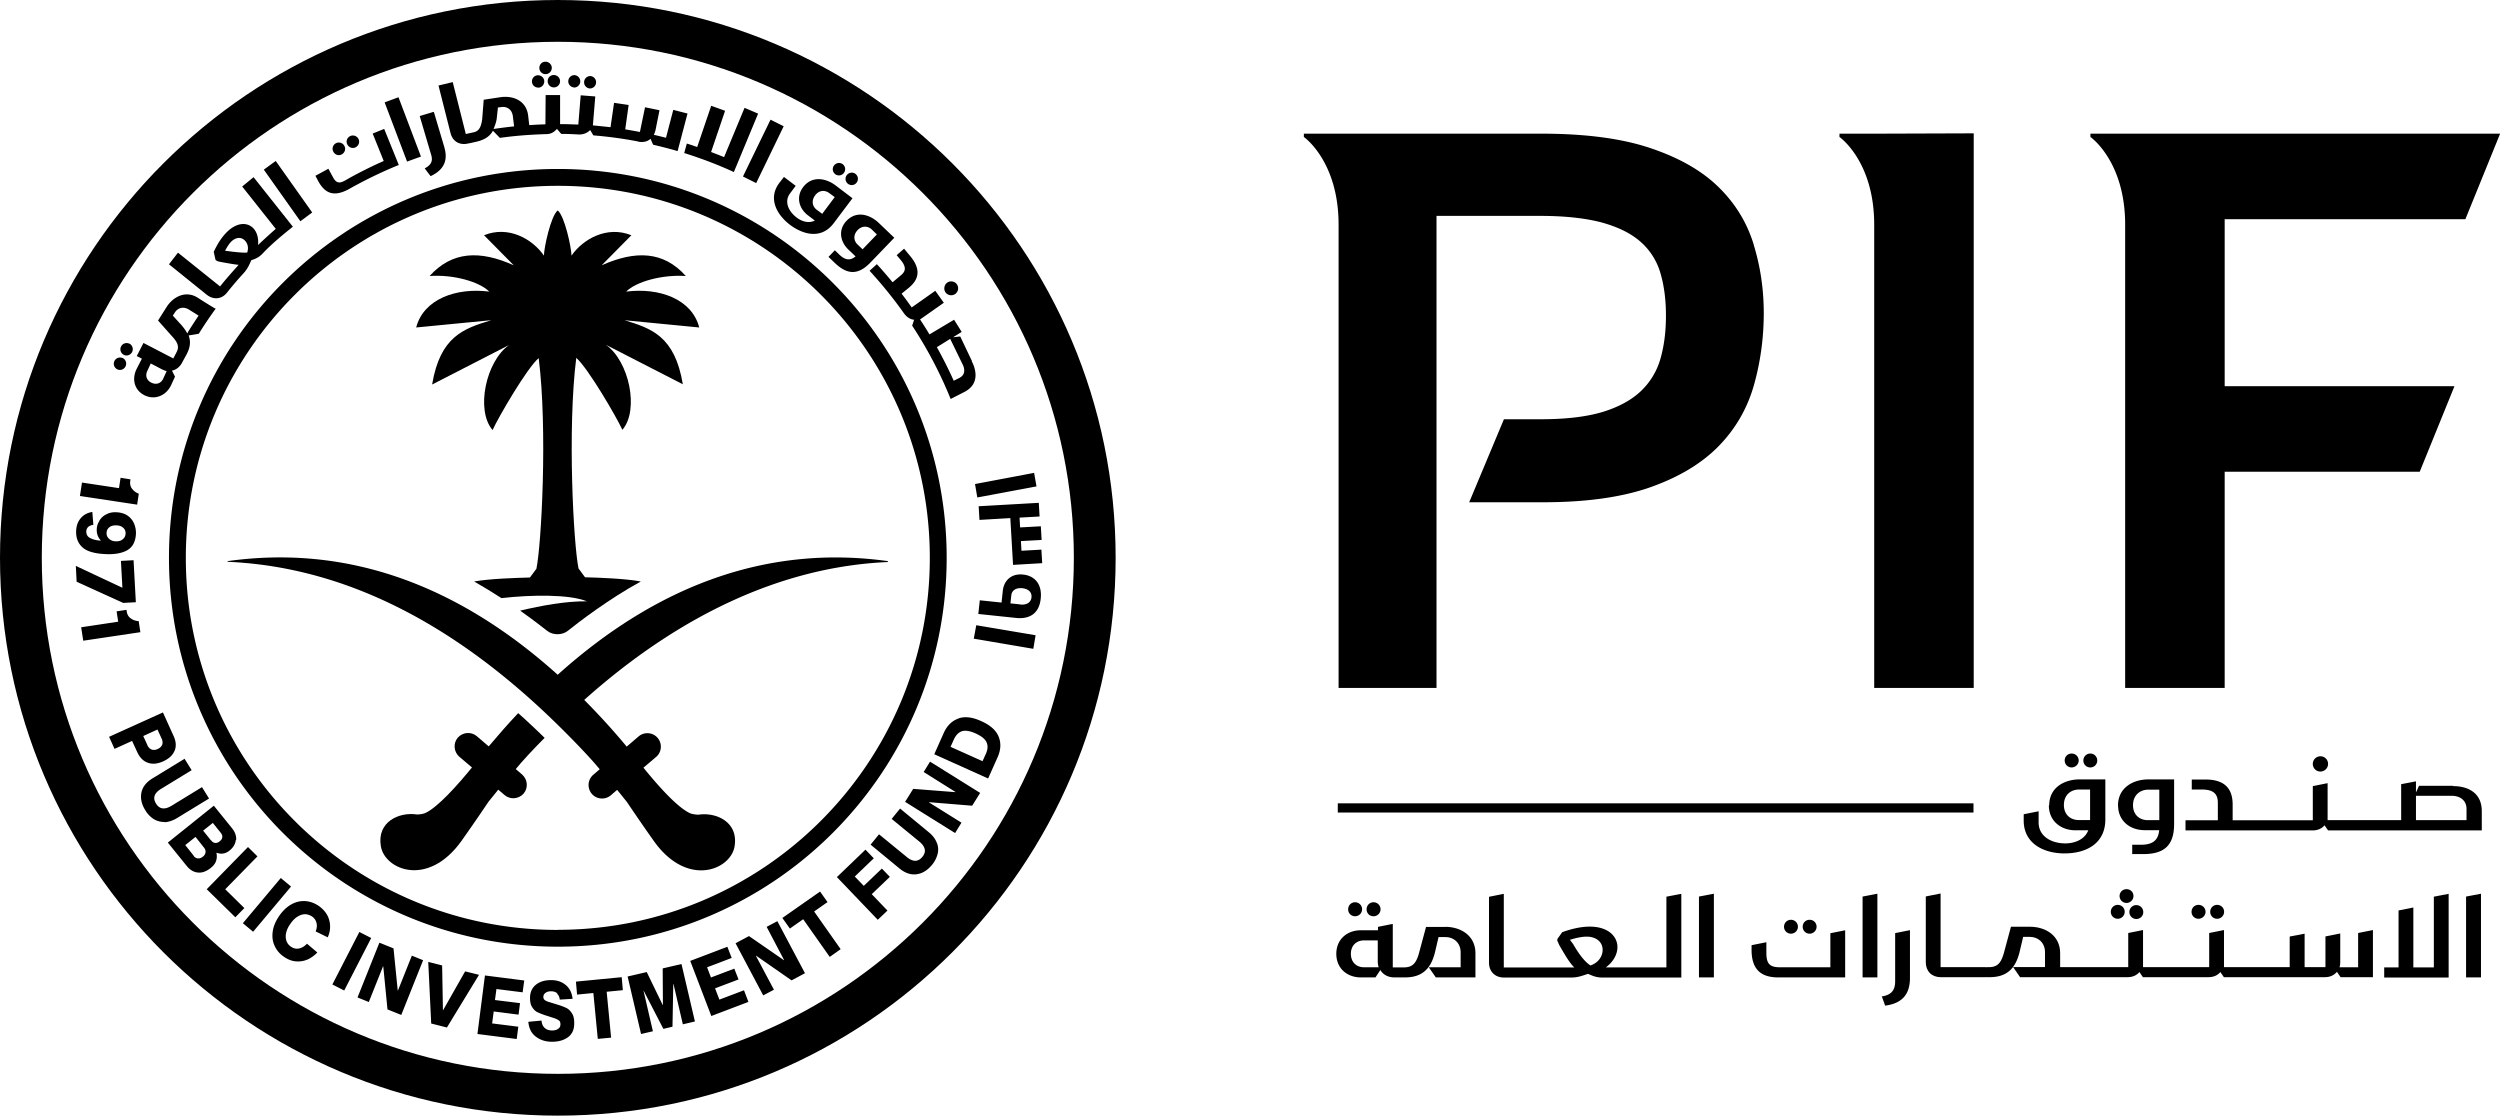
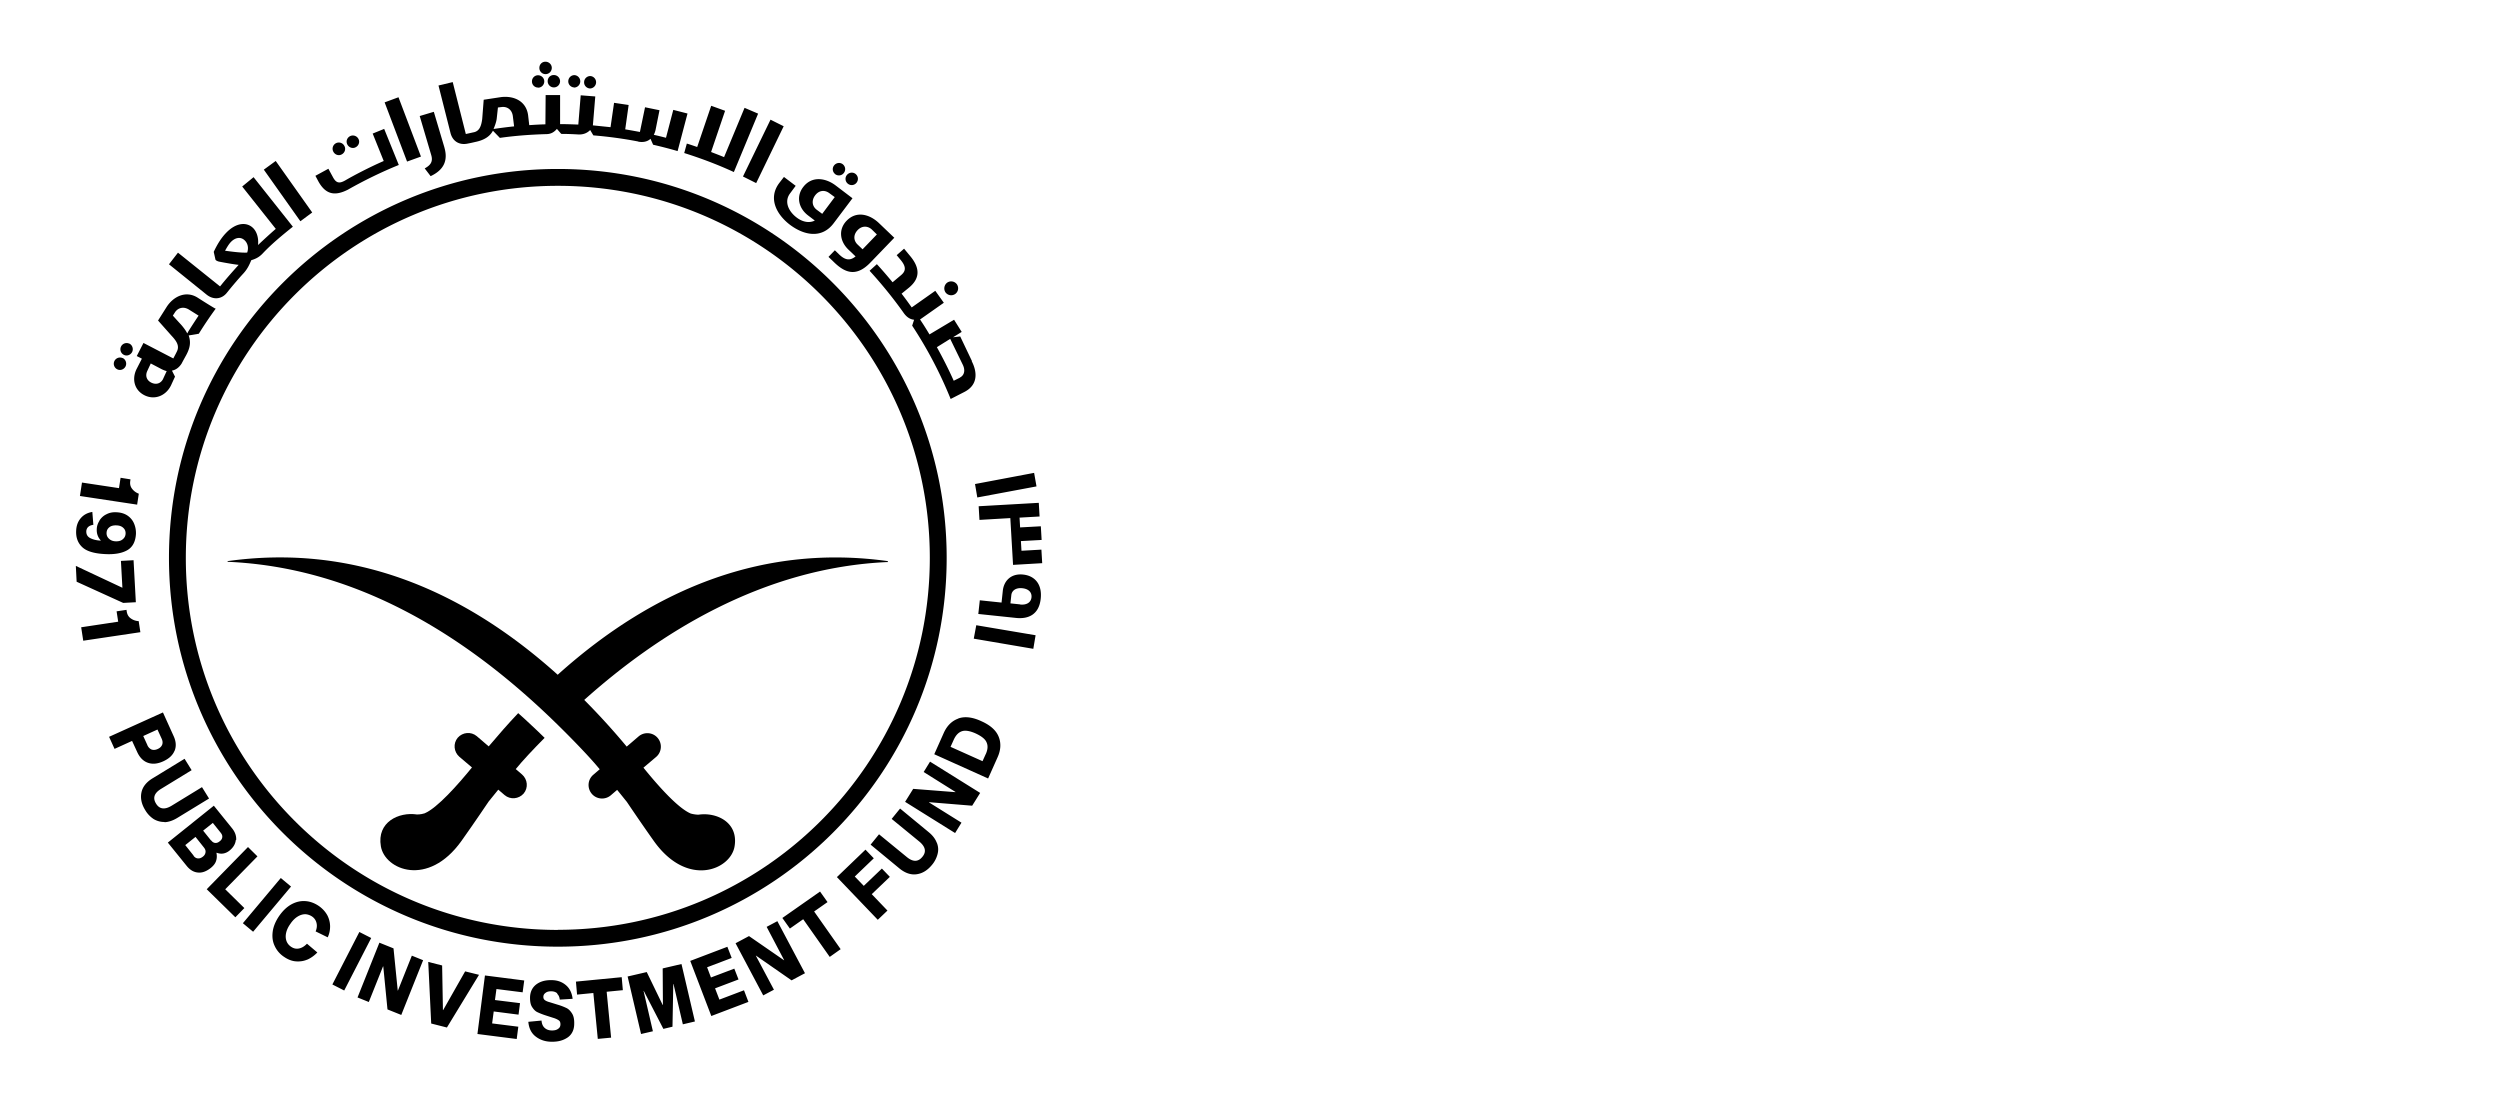
<svg xmlns="http://www.w3.org/2000/svg" id="Layer_2" data-name="Layer 2" viewBox="0 0 219.56 97.98">
  <defs>
    <style>.cls-1{fill-rule:evenodd}</style>
  </defs>
  <g id="Layer_1-2" data-name="Layer 1">
-     <path d="M154.03 21.52c-.57-1.9-1.58-3.58-3.03-5.02-1.45-1.45-3.43-2.6-5.96-3.46-2.53-.87-5.75-1.3-9.64-1.3h-20.89v.29s3.05 2.11 3.05 7.7v40.69h8.6V18.96h9.1c2.17 0 3.96.2 5.38.57 1.42.39 2.56.94 3.39 1.66a5.79 5.79 0 0 1 1.77 2.71c.33 1.08.51 2.35.51 3.8s-.16 2.65-.47 3.76a6.295 6.295 0 0 1-1.7 2.86c-.82.79-1.94 1.41-3.36 1.85-1.42.43-3.23.65-5.46.65h-3.24l-3.05 7.29h6.51c3.81 0 6.96-.45 9.46-1.34s4.49-2.1 5.96-3.61c1.47-1.51 2.49-3.29 3.07-5.31.57-2.02.87-4.14.87-6.35 0-2.07-.29-4.06-.87-5.96Zm7.52-9.78v.29s3.05 2.11 3.05 7.7v40.69h8.74V11.71l-8.74.03h-3.05Zm54.97 7.51 3.05-7.51h-35.98v.29s3.05 2.11 3.05 7.7v40.69h8.74V41.43h17.13l3.05-7.51h-20.18V19.25h21.16Zm-43.2 51.3h-55.83v.81h55.83v-.81Zm6.62.19c0 1.35 1.04 2.18 2.34 2.18h1.12c-.29.77-1.13 1.15-2.02 1.15-1.18 0-2.34-.59-2.34-1.84v-.98l-1.31.26v.56c0 2 1.74 2.88 3.58 2.88 1.95 0 3.59-.89 3.59-2.99v-3.51h-2.26c-1.35 0-2.67.72-2.67 2.28h-.01Zm3.62 1.13v.15h-1c-.73 0-1.3-.48-1.3-1.32 0-.9.62-1.36 1.33-1.36h.97v2.54Zm-1.62-4.47c.33 0 .62-.27.62-.61s-.27-.61-.62-.61-.61.27-.61.61.27.61.61.61Zm1.64 0c.34 0 .61-.27.61-.61s-.27-.61-.61-.61-.61.27-.61.61.26.61.61.61Zm2.44 3.34c0 1.35 1.04 2.17 2.34 2.17h1.27c-.09.93-.61 1.28-1.62 1.28h-.75v.82h.96c1.74 0 2.72-.66 2.72-2.64v-3.92h-2.26c-1.33 0-2.67.72-2.67 2.3h.01Zm3.62 1.29h-1.01c-.72 0-1.3-.47-1.3-1.31 0-.9.63-1.37 1.35-1.37h.96v2.69h.01Zm14.15-4.27c.36 0 .67-.29.67-.67s-.3-.67-.67-.67-.67.3-.67.67.29.67.67.67Zm11.63 1.25h-2.97l-.27.59v-.98l-1.3.25v3.16h-6.46v-3.25l-1.3.26v3h-7.04v-1.38c0-1.53-.84-2.2-2.39-2.2h-1.2v.88h.88c.95 0 1.41.32 1.41 1.16v1.54h-2.84v.89h11.18c.44 0 .8-.17 1.03-.45l.31.45h13.5v-1.7c0-1.58-1.19-2.19-2.51-2.19l-.02-.03Zm1.2 3.02h-4.44v-2.14h3.13c.8 0 1.31.45 1.31 1.15v.98Zm-97.61 8.44a.615.615 0 0 0 0-1.23c-.34 0-.61.27-.61.62s.27.61.61.61Zm1.62 0a.615.615 0 0 0 0-1.23c-.34 0-.61.27-.61.62s.26.61.61.61Zm6.28.94h-1.67l-.56 2.08c-.24.95-.5 1.47-1.38 1.47h-.98v-3.82l-1.3.26v.3h-1.5c-1.23 0-2.16.81-2.16 2.07s.93 2.07 2.16 2.07h1.28l.43-.65c.24.41.68.65 1.23.65h.94c1.49 0 2.26-.75 2.62-2.18l.32-1.36h.61c.7 0 1.33.48 1.33 1.35v1.3h-2.8l.62.89h3.48v-2.12c0-1.56-1.3-2.32-2.65-2.32h-.01Zm-7.11 3.54c-.7 0-1.16-.47-1.16-1.18s.46-1.18 1.16-1.18h1.2v1.82c0 .2.03.38.08.54h-1.28Zm26.57.01h-5.34c.66-.48 1.02-1.15 1.02-1.78 0-.95-.82-1.8-2.43-1.8-.87 0-1.73.24-2.42.49l-.45.63.07.05-.07.02.2.45c.55.94.89 1.53 1.31 1.95h-6.19V78.5l-1.3.26v5.78c0 .78.52 1.31 1.31 1.31h5.93c.61 0 1.02-.19 1.46-.32.32.13.67.32 1.23.32h6.96V78.5l-1.31.25v6.22h.02Zm-6.69-.17c-.58-.37-1.12-1.18-1.51-1.86-.04-.06-.18-.24-.29-.39.46-.15 1.02-.28 1.47-.28.82 0 1.4.46 1.4 1.16 0 .53-.33 1.11-1.06 1.37Zm9.53 1.05h1.31v-7.35l-1.31.25v7.1Zm9.72-3.84c.33 0 .61-.27.61-.61s-.26-.61-.61-.61-.61.27-.61.61.27.61.61.61Zm-1.64 0c.33 0 .61-.27.61-.61s-.27-.61-.61-.61-.61.27-.61.61.27.61.61.61Zm3.44 2.95h-4.41c-.92 0-1.19-.33-1.19-1.28v-.92l-1.3.26v.4c0 1.73.82 2.43 2.35 2.43h5.87V81.7l-1.3.26v3h-.01Zm2.85.89h1.3v-7.35l-1.3.25v7.1Zm2.86.35c0 .83-.39 1.2-1.17 1.32l.29.81c1.53-.2 2.18-1.03 2.18-2.43v-4.2l-1.3.26v4.24Zm19.55-5.5c.33 0 .61-.27.61-.61s-.27-.61-.61-.61-.61.27-.61.61.27.61.61.61Zm.77-1.39c.33 0 .61-.27.61-.61s-.27-.6-.61-.6-.61.27-.61.6.26.61.61.61Zm.25.8c0 .32.26.61.61.61s.61-.27.61-.61-.27-.61-.61-.61-.61.27-.61.61Zm6.07.59c.33 0 .62-.27.62-.61s-.27-.61-.62-.61-.61.27-.61.61.27.61.61.61Zm1.64 0c.33 0 .61-.27.61-.61s-.26-.61-.61-.61-.61.27-.61.61.26.61.61.61Z" />
-     <path d="M207.12 84.95h-1.65c.04-.13.06-.27.06-.43v-2.54l-1.3.26v2.7h-1.83V82l-1.31.25v2.69h-5.77v-3.26l-1.3.26v3h-5.81v-3.26l-1.3.26v3h-5.98v-1.23c0-1.56-1.3-2.32-2.65-2.32h-1.67l-.56 2.08c-.24.95-.5 1.47-1.38 1.47h-.22s-.01.02-.03.03c-.01 0 0-.03-.02-.03h-3.97v-6.47l-1.3.26v5.78c0 .78.52 1.31 1.31 1.31h3.96s.01-.02.02-.03c.01 0 .01.03.03.03h.29c1.5 0 2.26-.75 2.62-2.18l.32-1.36h.59c.7 0 1.33.48 1.33 1.35v1.3h-2.8l.61.89h9.45c.44 0 .8-.17 1.03-.45l.31.45h5.77c.44 0 .8-.17 1.03-.45l.31.45h8.88c.45 0 .81-.18 1.05-.47l.32.47h2.84v-4.14l-1.3.26v3-.03Zm6.62.01h-1.79V79.7l-1.3.26v5h-1.26v.89h5.66V78.5l-1.3.25v6.22Zm2.84-6.22v7.1h1.31v-7.35l-1.31.25ZM97.98 48.99c0 27.06-21.93 48.99-48.99 48.99S0 76.05 0 48.99 21.93 0 48.99 0s48.99 21.93 48.99 48.99ZM48.99 3.67c-25.03 0-45.32 20.29-45.32 45.32s20.29 45.32 45.32 45.32 45.32-20.29 45.32-45.32S74.02 3.67 48.99 3.67Z" />
    <path d="M48.99 14.84c-18.86 0-34.15 15.28-34.15 34.15s15.28 34.15 34.15 34.15 34.15-15.28 34.15-34.15-15.29-34.15-34.15-34.15Zm0 66.83c-18.05 0-32.67-14.63-32.67-32.67s14.62-32.68 32.67-32.68 32.67 14.63 32.67 32.67-14.63 32.67-32.67 32.67Zm42.03-38.95-5.19.97-.2-1.18 5.19-.98.21 1.19h-.01Zm-.28 14.26-5.22-.89.22-1.18 5.21.88-.2 1.19h-.01Zm-4.82-3.07.13-1.19 1.91.2.11-1.03c.09-.87.71-1.54 1.78-1.43 1 .1 1.69.82 1.55 2.12-.15 1.4-1.09 1.8-2.16 1.69l-3.33-.35Zm3.67-.82c.55.06.95-.16 1-.63.04-.41-.22-.74-.81-.8-.55-.06-.91.2-.96.59l-.08.74.85.09h.01Zm-.05-7.65.05.88 1.82-.1.07 1.2-1.82.1.05.85 1.75-.1.07 1.19-2.56.15-.24-4.11-2.71.16-.07-1.2 5.28-.3.07 1.2-1.76.1h-.01Zm-77.49-1.12-5.03-.76.18-1.18 3.25.49.14-.91.87.14-.02.14c-.04.27.01.5.17.7.15.19.34.33.58.42l-.15.98h.01Zm-3.32 1.4c.15-.23.34-.42.61-.55.26-.14.55-.2.9-.18.41.02.74.13 1 .32s.44.43.55.71c.11.28.16.56.15.87-.04.68-.29 1.16-.76 1.43-.47.27-1.14.39-1.98.34-.96-.05-1.63-.26-2-.63-.38-.37-.54-.85-.51-1.43.02-.45.16-.81.41-1.1.25-.29.58-.47 1.01-.54l.09 1.13c-.4.06-.59.25-.62.55-.01.28.09.48.33.61.24.13.55.21.94.23v-.02c-.13-.14-.22-.29-.28-.46-.06-.17-.08-.35-.07-.55.01-.25.09-.49.24-.72Zm.87.59c-.16.13-.23.28-.24.48-.01.19.05.37.2.51.15.15.34.23.59.24.26.01.47-.04.63-.18.16-.13.24-.29.25-.49s-.05-.37-.19-.5c-.14-.14-.33-.22-.61-.23-.26-.01-.48.04-.63.17h-.01Zm2.13 2.9.2 3.68-1.11.06-4.09-1.86-.07-1.39 4.09 1.92-.13-2.36 1.11-.06Zm.61 6.31-5.03.75-.18-1.18 3.25-.49-.14-.91.87-.13.02.14c.04.27.16.48.37.62.2.14.43.22.68.23l.15.98h.01Zm71.55-29.7c.27-.2.34-.56.15-.85a.62.62 0 0 0-.85-.15c-.27.2-.34.58-.15.86.2.27.57.33.85.14Zm1.47 5.89-1.03-2.16-.63.07.76-.47-.67-1.07-2.16 1.29c-.27-.45-.54-.89-.83-1.31l2.09-1.47-.75-1.05L80.07 27c-.29-.41-.58-.81-.89-1.21l.64-.52c.95-.78 1.02-1.67.15-2.74l-.57-.69-.65.57.35.42c.49.59.47.97.04 1.33l-.75.63c-.45-.54-.9-1.07-1.38-1.59l-.64.58c1.07 1.17 2.09 2.42 3 3.71.25.35.55.56.91.59l-.17.52a36.85 36.85 0 0 1 3.38 6.44l1.21-.62c1.21-.62 1.13-1.75.64-2.7h.01Zm-1.06 1.46-.54.27c-.45-1.01-.95-1.99-1.48-2.95l1.17-.73L84.54 32c.26.51.16.96-.24 1.16h.01Z" />
    <path d="m74.87 17.41-1.65 2.19c-1.04 1.39-2.6 1.07-3.83.15-1.19-.9-1.96-2.34-.95-3.68l.41-.53 1.03.78-.49.66c-.57.76-.09 1.62.57 2.12.48.37 1.08.53 1.6.27l-.58-.44c-.85-.64-1.07-1.67-.45-2.49.76-1.01 1.97-.82 2.85-.16l1.5 1.14h-.01Zm-2.04-.45c-.39-.29-.9-.27-1.25.21-.33.45-.25.96.16 1.26l.47.35s.05-.06.06-.08l1.04-1.39-.48-.35Zm.52-1.67a.541.541 0 0 1-.1-.76c.19-.24.52-.29.76-.11.24.19.29.52.1.77-.18.24-.52.29-.77.1h.01Zm1.12.85a.541.541 0 0 1-.1-.76c.19-.24.52-.29.76-.11.24.19.29.52.1.77-.18.24-.52.29-.76.1Zm4.08 4.73-2.12 2.2c-1.18 1.22-2.15.96-3.17-.03l-.5-.48.56-.58.35.34c.52.51.95.62 1.47.2l-.64-.61c-.76-.74-.87-1.77-.15-2.52.88-.91 2.04-.56 2.84.2l1.36 1.3v-.02Zm-2.8 1.03 1.26-1.31-.43-.42c-.34-.33-.86-.38-1.26.04-.39.41-.37.92 0 1.27l.43.41Zm-44.51-8.97c.27-.14.38-.47.24-.73a.55.55 0 0 0-.74-.24c-.27.14-.38.47-.23.74.14.26.47.38.73.23Zm-1.23.63c.27-.14.38-.47.24-.73a.546.546 0 1 0-.97.5c.14.26.46.38.73.23ZM48.1 7.15a.544.544 0 1 0 .53-.56c-.31 0-.54.25-.53.56Zm-.84.55c.3 0 .54-.25.54-.55s-.25-.54-.55-.54-.54.25-.53.55c0 .3.25.54.55.53h-.01Zm.66-1.19c.3 0 .54-.25.54-.55s-.25-.54-.56-.54-.54.25-.53.56c0 .29.25.54.55.53Zm3.88 1.26a.547.547 0 0 0 .07-1.09.54.54 0 0 0-.57.52c-.02.3.21.55.51.57h-.01Zm-1.39-.08a.547.547 0 0 0 .07-1.09c-.3-.02-.55.21-.57.51-.02.3.21.55.51.57h-.01Z" />
    <path d="m35.02 14.48-1.28-3.16-1.01.41.97 2.41c-1.31.57-2.71 1.31-3.39 1.71-.53.3-.8.22-1.08-.31l-.39-.72-1.14.62.25.47c.67 1.23 1.51 1.3 2.6.75 1.43-.81 2.92-1.54 4.47-2.17h.01Zm21.03-2.04c.44.08.81 0 1.08-.25l.23.52c.73.17 1.44.35 2.15.56l.87-3.3-1.25-.32-.64 2.45c-.35-.09-.71-.18-1.07-.26.06-.11.11-.26.15-.41l.35-1.75-1.27-.26-.45 2.17c-.43-.08-.87-.16-1.29-.23l.3-2.14-1.28-.19-.31 2.14c-.47-.05-1.07-.11-1.55-.16l.21-2.54-1.28-.1-.21 2.57c-.53-.02-1.06-.04-1.6-.04V8.35h-1.27l-.02 2.57c-.48.01-.95.04-1.42.07l-.1-.87c-.17-1.27-1.28-1.73-2.39-1.59l-1.51.23-.13 1.69c-.09.68-.27 1.1-.81 1.18l-.63.14-1.15-4.56-1.25.3 1.05 4.15c.18.75.78 1.11 1.52.95.22-.04.44-.09.65-.14.75-.15 1.28-.46 1.56-.99l.61.63c1.34-.19 2.69-.29 4.07-.33.43 0 .71-.19.94-.46l.38.44c.5 0 1.01.02 1.51.05.43.02.78-.13 1.03-.39l.28.47c1.34.11 2.66.29 3.95.54Zm-12.7-1.12c.1-.25.22-.55.27-.87l.11-1.01.33-.04c.47-.06.91.22.98.81l.11.89c-.61.06-1.21.14-1.82.23Zm23.23-1.34-1.19-.51-1.8 4.33c-.38-.16-.76-.3-1.14-.45l1.23-3.62-1.22-.44-1.23 3.62c-.3-.1-.6-.21-.91-.3l-.23.83c1.49.47 2.95 1.02 4.36 1.67l2.13-5.13ZM35 8.55l1.97 5.2-1.22.44-1.97-5.2L35 8.54Zm4.03 4.41c.32 1.11-.02 1.95-1.21 2.51l-.52-.68c.51-.28.75-.59.57-1.18l-1.01-3.42 1.24-.37.93 3.13Zm29.8-1.88-2.42 5-1.16-.58 2.42-4.99 1.16.58ZM10.77 31.45a.545.545 0 1 0-.46.99c.27.13.59 0 .72-.27.13-.28 0-.61-.26-.73Zm.58-1.27a.545.545 0 1 0-.46.99c.27.13.59 0 .72-.27.13-.28 0-.61-.26-.73Zm7.54-3.09c-.13-.07-.63-.37-1.52-.94-1.04-.67-2.16-.11-2.75.83l-.74 1.17 1.18 1.33c.47.5.72.91.47 1.4l-.02.04-.07.14-.22.42-2.62-1.36-.59 1.15.45.23-.46.9c-.44.88-.21 1.86.68 2.31.89.45 1.86.06 2.31-.81l.05-.1c.06-.14.13-.28.19-.42l.14-.3-.27-.53c.34-.06.63-.28.85-.62.09-.18.39-.72.39-.72.37-.68.43-1.17.23-1.75l.89-.15c.47-.76.97-1.5 1.49-2.21h-.02Zm-4.55 6.16c-.2.42-.6.56-1.02.37-.44-.2-.58-.61-.39-1.03l.31-.67.97.51c.15.07.29.13.43.16l-.31.67h.01Zm2.16-4.06-.06.09c-.11-.25-.38-.59-.55-.78-.18-.19-.71-.78-.71-.78l.18-.28c.25-.4.75-.56 1.25-.24l.83.52c-.32.48-.64.97-.95 1.47h.01ZM21.39 24c.37-.41.52-.78.68-1.15.3-.09.65-.22.99-.58.81-.86 1.74-1.62 2.66-2.36l-3.45-4.35-1 .82 2.95 3.72c-.53.46-1.05.94-1.56 1.42.07-.62-.11-1.19-.45-1.51-.53-.51-1.46-.5-2.37.46-.48.5-.82 1.12-1.07 1.65 0 0 .14.62.15.67.02.08.18.15.29.18.13.03 1.31.25 1.75.29-.56.62-1.11 1.24-1.63 1.89h-.01l-3.69-2.96-.79 1.02 3.31 2.67c.6.48 1.34.41 1.8-.2.46-.57.94-1.14 1.44-1.68h.01Zm-1.63-1.97c.15-.27.32-.57.51-.77.39-.41.87-.49 1.22-.15.25.24.37.63.22 1.07-.5.05-1.78-.14-1.95-.16Zm4.45-7.9 3.21 4.53-1.04.77-3.21-4.53 1.04-.76Zm-8.88 51.8c-.16.4-.49.7-.99.93-.5.23-.95.27-1.35.13-.4-.14-.71-.45-.93-.92l-.46-1-1.54.7-.48-1.06 4.73-2.14.94 2.08c.22.48.24.91.08 1.3Zm-2.39-.49c.09.2.22.32.38.39.16.05.33.04.53-.05s.32-.21.39-.37c.06-.16.05-.33-.04-.53l-.37-.81-1.25.57.37.81Zm1.51 6.75a1.8 1.8 0 0 1-.96-.26 2.35 2.35 0 0 1-.74-.79c-.32-.52-.43-1.03-.33-1.53s.43-.92.99-1.26l2.8-1.71.62 1-2.68 1.64c-.61.37-.75.8-.45 1.29.3.5.76.56 1.36.2l2.68-1.64.62 1-2.8 1.71c-.38.23-.74.35-1.1.37Zm6.26 1.57c-.03.35-.22.67-.54.93-.19.16-.39.24-.57.27-.2.03-.39 0-.57-.07l-.02.02c.05.24.04.47-.03.69-.07.23-.23.43-.46.62-.38.3-.76.45-1.13.41-.38-.03-.71-.23-1-.59L14.74 74l4.04-3.24 1.59 1.97c.28.34.4.7.37 1.05h-.01ZM17 75.16c.11.15.24.22.39.23.14.01.28-.04.42-.15.15-.11.22-.24.24-.39.02-.15-.03-.28-.15-.43l-.73-.92-.9.72.73.92Zm1.55-1.35c.1.14.23.21.35.22.13.01.26-.03.4-.15.14-.1.21-.23.22-.35.02-.14-.03-.26-.14-.4l-.69-.86-.85.68.69.86h.01Zm-.39 4.28 3.62-3.7.83.82-2.83 2.89 1.68 1.65-.79.81-2.51-2.46Zm3.17 2.99 3.33-3.97.9.75-3.33 3.97-.9-.75ZM27 84.27c-.32.14-.67.19-1.03.16-.35-.03-.7-.17-1.03-.4a2.28 2.28 0 0 1-.82-.96c-.18-.38-.23-.79-.17-1.25.06-.45.25-.91.57-1.38.32-.46.68-.8 1.08-1.02.41-.22.81-.31 1.23-.28.42.03.81.18 1.19.44.32.23.56.5.73.81.16.31.24.65.24.98s-.07.66-.21.95l-1.06-.52c.1-.24.14-.49.08-.73a.936.936 0 0 0-.41-.59c-.17-.11-.37-.18-.57-.19-.22 0-.44.06-.67.2-.23.14-.45.35-.65.65-.21.29-.33.57-.38.83-.05.26-.03.49.05.7.08.2.21.35.38.47.23.16.46.21.71.16.25-.05.48-.19.7-.42l.91.77c-.26.27-.55.48-.88.63Zm2.19 2.19 2.37-4.61 1.04.53-2.37 4.61-1.04-.53Zm6.06 2.68-1.22-.49-.37-3.78h-.02L32.39 88l-.99-.4 1.92-4.81 1.24.5.37 3.7h.02l1.22-3.06.99.4-1.92 4.81h.01Zm6.82-3.53-2.82 4.63-1.38-.35-.26-5.41 1.22.31.07 3.92h.02l1.93-3.4 1.21.3Zm1.42 2.22 2.18.27-.13 1.01-2.18-.28-.14 1.05 2.3.29-.14 1.08-3.45-.44.66-5.14 3.45.44-.14 1.04-2.3-.29-.13.96Zm5.46-.58c-.14-.13-.32-.19-.55-.19-.21 0-.37.04-.49.14-.13.09-.19.21-.19.35 0 .13.04.22.14.29.09.07.23.13.42.18l.71.22c.31.09.57.2.76.29s.35.26.49.48c.14.22.2.52.19.9 0 .53-.2.94-.57 1.2-.38.26-.83.39-1.41.38-.57 0-1.04-.17-1.42-.47-.38-.3-.58-.73-.63-1.28l1.16-.11c.02.28.11.5.28.65.17.15.38.22.64.22.22 0 .4-.04.53-.14.14-.09.21-.22.21-.4 0-.16-.04-.28-.15-.35-.1-.07-.27-.16-.52-.23l-.65-.21c-.28-.09-.52-.19-.71-.28-.19-.09-.33-.25-.46-.45s-.18-.47-.18-.8c0-.51.19-.9.53-1.17.35-.27.8-.4 1.36-.39.51 0 .93.16 1.26.44.33.28.53.68.59 1.2l-1.13.07c-.02-.22-.1-.4-.24-.52h.02Zm5.76-.29-1.43.14.39 4.03-1.17.11-.39-4.03-1.43.14-.1-1.14 4.02-.39.1 1.14h.01Zm5.14-2.3 1.18 5.05-1.06.25-.82-3.54h-.02l-.07 3.75-.8.19-1.72-3.33h-.02l.82 3.54-1.04.24-1.18-5.05 1.68-.39 1.4 2.89h.02l-.02-3.21 1.67-.39Zm2.58 1.19 2.06-.78.37.95-2.06.78.38.99 2.16-.82.39 1.02-3.26 1.24-1.85-4.84 3.26-1.24.38.98-2.16.82.34.9Zm8.25-.37-1.16.62-3.12-2.17h-.02l1.59 2.99-.94.5-2.43-4.58 1.18-.63 3.07 2.12h.02l-1.54-2.93.94-.5 2.43 4.58h-.01Zm1.99-6.25-1.17.82 2.33 3.31-.96.68-2.33-3.31-1.17.82-.66-.93 3.31-2.32.66.93h-.01Zm2.41-2.24.78.81 1.59-1.52.7.73-1.59 1.52 1.38 1.44-.85.81-3.59-3.75 2.51-2.41.73.76-1.67 1.6Zm7.2-2.97c.13.32.15.66.06.99a2.4 2.4 0 0 1-.5.96c-.39.47-.83.74-1.34.81-.5.07-1.01-.1-1.52-.52l-2.52-2.08.74-.91 2.43 1.99c.54.45 1 .45 1.37 0 .38-.45.28-.9-.26-1.35l-2.43-1.99.74-.91 2.52 2.08c.34.28.57.58.7.92h.01Zm3.8-4.38-.7 1.12-3.79-.31v.02l2.85 1.78-.56.91-4.39-2.74.71-1.14 3.71.29v-.02l-2.79-1.75.56-.91 4.39 2.74Zm-1.92-6.54c.56-.2 1.24-.13 2.03.24.79.35 1.3.81 1.52 1.37.22.55.19 1.16-.1 1.8l-.83 1.86-4.73-2.13.83-1.86c.29-.65.72-1.07 1.28-1.27h-.01Zm2.41 3.14c.18-.4.21-.74.08-1.03-.11-.29-.44-.55-.95-.79-.51-.23-.93-.3-1.22-.2-.3.1-.54.35-.72.75l-.28.62 2.81 1.26.28-.62Z" />
    <path d="M77.97 49.34v-.06c-10.64-1.48-20.33 2.19-28.99 9.98-8.66-7.79-18.35-11.47-28.99-9.98v.06c11.1.48 20.4 6.22 27.83 13.2 1.46 1.37 3.75 3.67 4.85 5.02l-.56.48c-.5.42-.56 1.17-.14 1.67.42.5 1.17.56 1.67.14l.56-.48c.37.45.7.87.85 1.05 0 0 1.18 1.76 2.38 3.45 2.94 4.12 6.73 2.52 7.08.48.37-2.14-1.59-3.04-3.17-2.8 0 0-.31 0-.67-.1-1.14-.47-2.94-2.52-4.16-4.03l1.11-.94c.5-.42.56-1.17.14-1.67-.42-.5-1.17-.56-1.67-.14l-1.05.9a62.143 62.143 0 0 0-3.73-4.1c6.42-5.74 15.58-11.63 26.68-12.11v-.02Z" class="cls-1" />
-     <path d="m54.81 28.12 6.6.64c-.65-2.51-3.52-3.52-6.42-3.15.88-.88 3.17-1.51 5.24-1.37-1.95-2.19-4.41-2.27-7.39-.94l2.61-2.64c-2.13-.86-4.24.32-5.26 1.79 0-.67-.6-3.49-1.21-3.97-.61.48-1.21 3.31-1.21 3.97-1.02-1.48-3.13-2.66-5.26-1.79l2.61 2.64c-2.97-1.34-5.42-1.24-7.39.94 2.07-.15 4.36.49 5.24 1.37-2.9-.37-5.77.65-6.42 3.15l6.6-.64c-2.45.74-4.49 1.43-5.2 5.65l6.76-3.47c-2.04 1.43-2.95 5.73-1.45 7.47.51-1.13 3.03-5.46 4.05-6.32.79 6.25.24 16.41-.2 18.5l-.57.77c-1.27.03-3.6.11-4.9.35.81.46 1.63.96 2.4 1.46 2.59-.3 5.97-.35 7.5.28-1.85-.02-3.97.37-5.86.82 1.06.75 1.92 1.41 2.37 1.77.26.21.59.3.91.3s.65-.09.91-.3c.94-.76 3.7-2.86 6.41-4.33-1.3-.25-3.63-.34-4.9-.37l-.57-.77c-.44-2.09-.99-12.24-.2-18.5 1.02.88 3.54 5.2 4.05 6.32 1.5-1.74.59-6.04-1.45-7.47l6.76 3.47c-.71-4.23-2.74-4.91-5.2-5.65h.04Z" />
    <path d="M45.29 67.55c.59-.73 1.55-1.75 2.54-2.75-.41-.4-.79-.77-1.13-1.08-.39-.37-.78-.73-1.19-1.09-.88.93-1.74 1.91-2.59 2.92l-1.05-.9c-.5-.42-1.24-.35-1.67.14-.42.5-.35 1.24.14 1.67l1.11.94c-1.23 1.51-3.04 3.56-4.16 4.03-.35.11-.66.1-.67.1-1.59-.24-3.54.66-3.17 2.8.35 2.06 4.14 3.64 7.08-.48 1.2-1.69 2.38-3.45 2.38-3.45.15-.19.48-.6.85-1.05l.56.48c.5.42 1.24.35 1.67-.14.42-.5.35-1.24-.14-1.67l-.56-.48v.02Z" class="cls-1" />
  </g>
</svg>